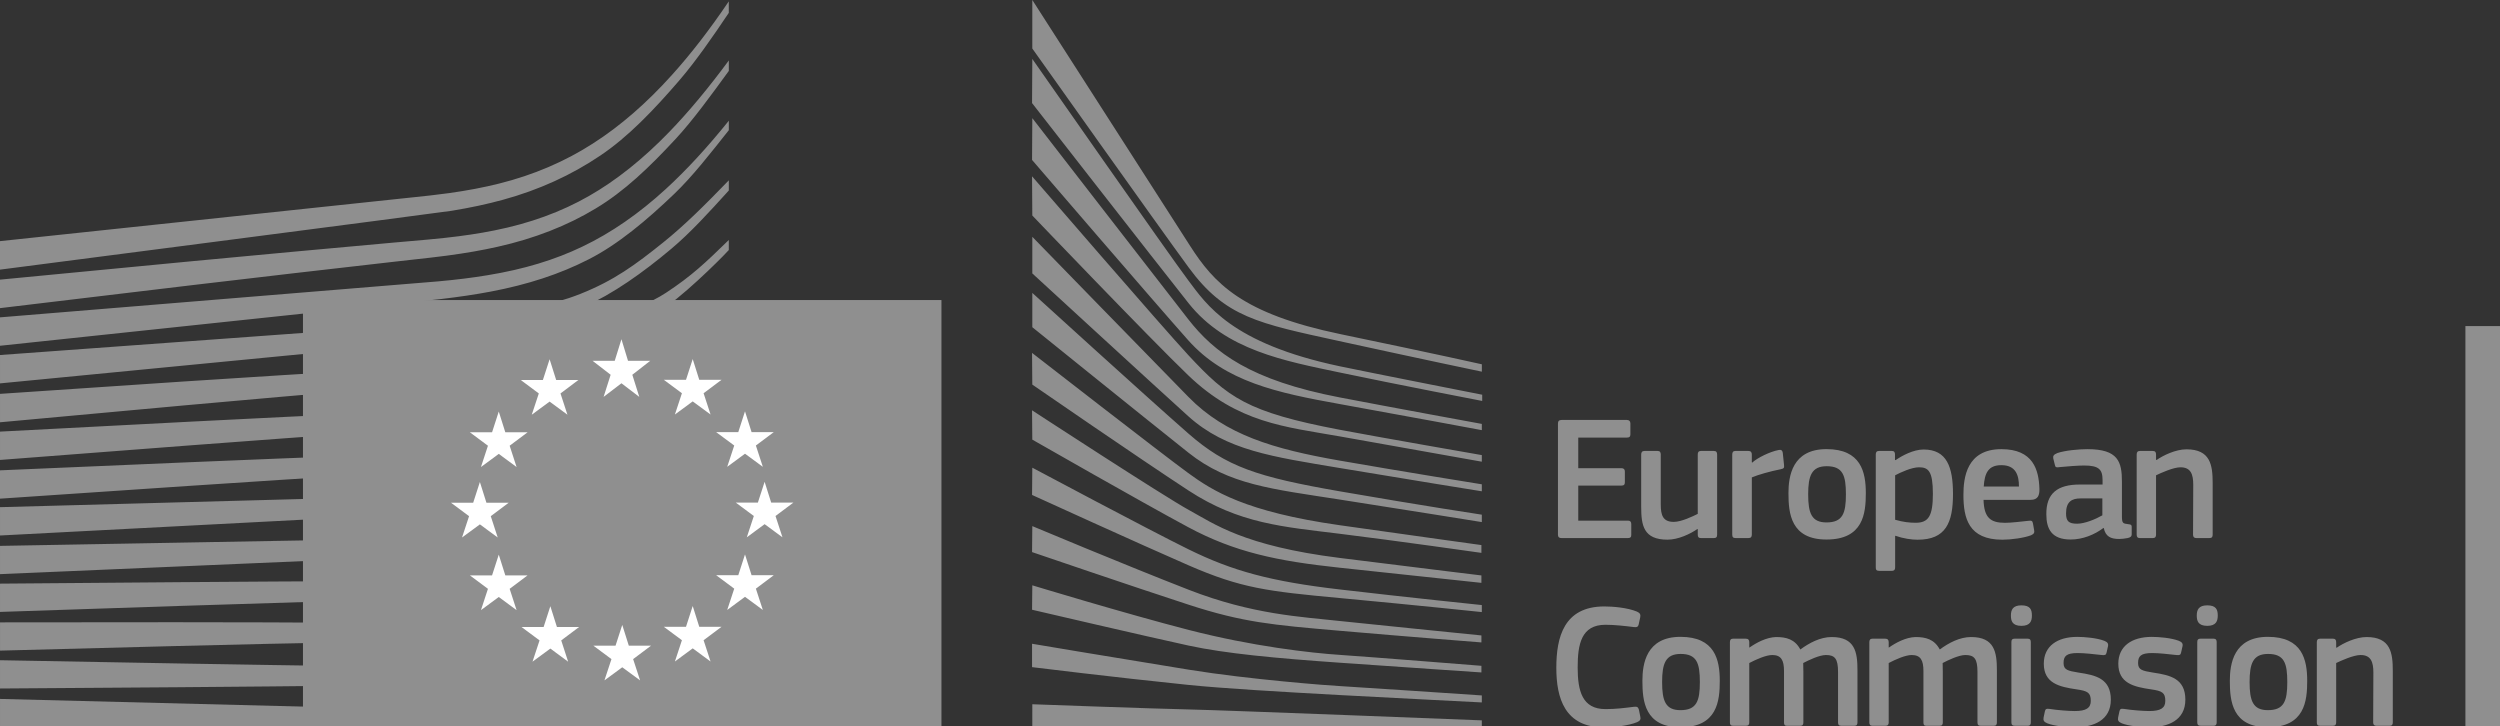
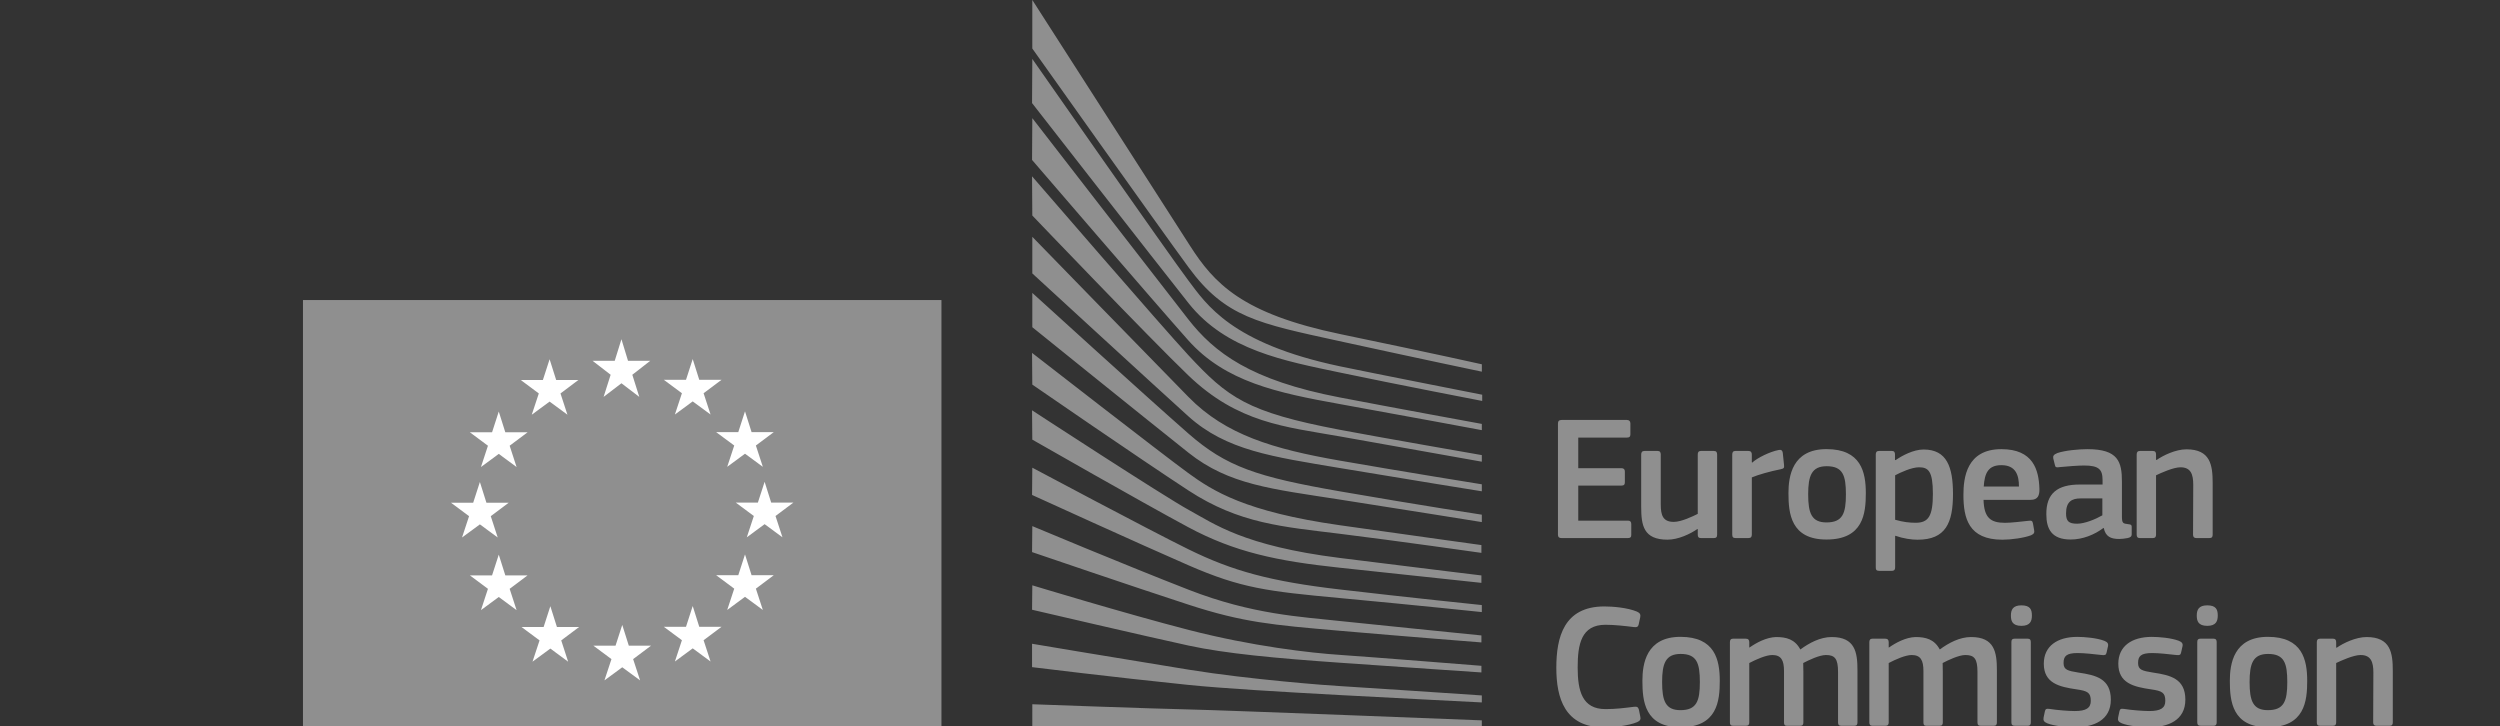
<svg xmlns="http://www.w3.org/2000/svg" width="506" height="147" viewBox="0 0 506 147" fill="none">
  <rect x="0" y="0" width="506" height="147" fill="#333333" stroke="none" />
  <g clip-path="url(#clip0_1001_57)">
-     <path d="M134.23 49.073C128.626 53.573 124.301 56.772 117.44 59.494C111.468 61.871 105.054 62.84 97.724 63.842C93.009 64.504 88.078 65.478 83.368 65.794C81.432 65.924 79.496 66.049 77.566 66.202L0.002 71.857V77.597L77.877 70.046L87.976 69.1C91.718 68.744 95.046 68.336 98.137 67.832C105.682 66.621 112.187 64.776 118.018 62.177C124.063 59.511 130.183 55.141 135.872 50.357C139.738 47.108 143.463 43.021 147.511 38.554V36.499C142.614 41.56 138.549 45.608 134.23 49.073ZM147.513 145.204L0.003 141.463V147.186H147.513V145.204ZM92.54 135.084L73.463 134.881C49.122 134.535 24.809 134.094 0.003 133.63V139.353C23.676 139.2 48.753 139.018 73.48 138.741L92.568 138.458C98.998 138.345 105.299 138.226 111.667 138.017C124.783 137.598 136.535 136.675 147.511 135.22V133.228C136.49 134.416 124.726 135.039 111.599 135.124C105.253 135.181 98.896 135.138 92.539 135.083M111.816 126.088C107.763 126.246 103.375 126.326 98.4 126.326C96.52 126.326 94.635 126.317 92.762 126.298L73.617 126.067C60.558 125.97 47.544 125.947 35.333 125.937L0.004 125.968V131.686L35.418 130.763C47.583 130.463 60.631 130.152 73.656 129.92L92.784 129.665C98.031 129.585 104.955 129.427 111.968 128.968C118.84 128.521 125.095 127.836 131.09 126.88C136.484 126.019 141.998 124.859 147.512 123.449V121.423C141.845 122.725 136.213 123.772 130.751 124.502C124.79 125.3 118.597 125.816 111.816 126.088ZM112.191 116.778C102.466 117.581 92.514 117.581 82.885 117.581C79.891 117.581 76.896 117.581 73.902 117.604C49.295 117.712 24.886 117.916 0.001 118.13V123.853C23.703 123.05 48.842 122.212 73.987 121.465C76.97 121.363 79.953 121.289 82.942 121.21C92.622 120.967 102.63 120.718 112.457 119.653C119.318 118.918 125.567 117.836 131.551 116.359C136.77 115.074 142.131 113.364 147.514 111.309V109.204C141.955 111.196 136.419 112.827 131.024 114.015C125.097 115.323 118.938 116.223 112.191 116.778ZM112.781 107.333C102.399 108.72 91.717 108.878 81.381 109.031C79.015 109.063 76.643 109.099 74.277 109.15L0.002 110.486V116.209L74.407 113.005C76.762 112.898 79.128 112.801 81.494 112.711C91.898 112.292 102.66 111.862 113.183 110.192C119.84 109.145 126.248 107.588 132.231 105.578C137.184 103.92 142.313 101.774 147.509 99.238V97.042C142.046 99.584 136.674 101.701 131.517 103.286C125.607 105.109 119.308 106.473 112.781 107.333ZM113.444 97.947C107.789 98.983 101.704 99.646 94.282 100.025C91.491 100.172 88.502 100.274 84.597 100.365L0.003 102.651V108.386L75.014 104.469L84.733 103.976C88.526 103.795 91.628 103.614 94.498 103.393C102.021 102.816 108.208 101.989 113.971 100.783C120.515 99.425 126.866 97.444 132.844 94.896C137.661 92.853 142.484 90.362 147.511 87.333V85.029C142.144 88.154 137.039 90.656 131.967 92.666C126.074 95.01 119.841 96.787 113.444 97.947ZM114.284 88.602C108.651 89.921 102.544 90.764 95.066 91.268C92.184 91.461 89.082 91.602 85.307 91.721L75.485 92.072C50.736 93.006 25.642 94.082 -0.001 95.197V100.931C25.478 99.193 50.47 97.501 75.678 95.927L85.477 95.338C89.321 95.117 92.451 94.897 95.332 94.631C102.946 93.929 109.179 92.904 114.942 91.415C121.406 89.751 127.69 87.306 133.617 84.158C138.202 81.73 142.776 78.809 147.514 75.288V72.837C142.391 76.533 137.477 79.55 132.564 82.007C126.739 84.922 120.591 87.141 114.284 88.602ZM115.199 79.07C109.607 80.712 103.311 81.821 95.952 82.461C92.969 82.722 89.754 82.92 86.12 83.067L76.202 83.502C51.561 84.646 27.033 85.925 0.003 87.358V93.092C25.827 91.094 51.131 89.152 76.429 87.352L86.313 86.678C90.134 86.423 93.298 86.152 96.276 85.818C103.816 84.974 110.269 83.672 115.998 81.838C122.343 79.829 128.531 76.913 134.384 73.177C138.703 70.426 143.028 67.143 147.511 63.231V63.129C142.569 67.347 137.859 68.286 133.167 71.117C127.415 74.604 121.369 77.276 115.199 79.07ZM113.315 68.137C108.152 71.024 104.291 72.688 96.921 73.458C92.466 73.939 87.886 74.166 83.454 74.387C81.314 74.494 79.168 74.602 77.023 74.738C63.63 75.502 50.474 76.351 37.052 77.223L0.002 79.719V85.47L37.425 82.04C49.516 80.953 63.566 79.702 77.282 78.581L87.256 77.811C91.151 77.512 94.344 77.194 97.298 76.809C104.884 75.83 111.365 74.296 117.105 72.128C123.287 69.818 129.117 66.23 134.953 62.007C140.218 58.203 147.503 50.702 147.509 50.606V48.574C142.749 53.216 140.009 55.825 134.795 59.261C128.563 63.365 117.943 65.55 113.312 68.137M134.753 38.262C129.33 43.238 123.669 47.149 117.924 49.889C112.303 52.6 106.019 54.502 98.7 55.703C95.683 56.206 92.4 56.614 88.669 56.953L-0.001 64.233V69.984L78.819 61.624L89.014 60.554C92.858 60.107 96.209 59.608 99.254 59.031C106.834 57.599 113.338 55.465 119.129 52.498C125.05 49.504 130.966 44.523 136.468 39.246C140.159 35.709 143.714 31.14 147.512 26.352V24.433C143.125 29.89 138.936 34.43 134.753 38.262ZM119.198 39.674C113.634 42.872 107.209 45.216 100.099 46.631C97.065 47.248 93.754 47.746 89.983 48.154C87.764 48.397 85.534 48.589 83.298 48.782C82.092 48.884 80.886 48.991 79.681 49.099C52.441 51.544 25.343 54.143 -0 56.599V62.368C25.541 59.288 52.832 56.022 80.06 52.943C81.271 52.801 82.483 52.665 83.694 52.535C85.924 52.291 88.16 52.042 90.396 51.748C94.274 51.233 97.665 50.639 100.761 49.937C108.148 48.284 114.817 45.68 120.585 42.187C126.314 38.751 131.374 33.934 136.82 28.046C140.211 24.384 143.981 19.21 147.513 14.353V12.236C143.353 17.874 139.407 22.612 135.507 26.654C130.192 32.162 124.706 36.538 119.198 39.674ZM-0.002 54.576C-0.002 54.576 88.883 43.073 91.391 42.666C95.24 42.038 98.654 41.302 101.841 40.424C109.03 38.454 115.648 35.449 121.506 31.486C127.127 27.722 132.352 22.242 137.532 16.23C140.821 12.403 144.28 7.416 147.506 2.605V0.278C143.68 5.945 139.91 10.83 136.032 15.137C130.892 20.86 125.503 25.536 120.006 29.045C114.334 32.702 107.954 35.425 101.031 37.152C97.929 37.933 94.612 38.567 90.876 39.088C88.42 39.433 85.884 39.699 83.433 39.954C82.453 40.062 -0.002 48.807 -0.002 48.807L-0.002 54.576Z" fill="#8F8F8F" />
    <path d="M208.94 142.54C208.94 142.54 233.253 143.434 240.64 143.593C248.027 143.751 299.919 145.801 299.919 145.801V147.221L208.939 147.165L208.94 142.54ZM208.888 130.296C208.888 130.296 224.353 132.906 240.639 135.549C252.849 137.536 269.396 138.787 271.162 138.861C272.928 138.94 299.919 140.757 299.919 140.757V142.172C299.919 142.172 282.648 141.301 271.162 140.678C259.201 140.027 247.313 139.319 240.56 138.629C225.434 137.078 208.888 135.029 208.888 135.029V130.296ZM208.94 118.469C208.94 118.469 227.79 124.198 240.64 127.509C253.49 130.821 265.298 132.162 271.242 132.553C277.186 132.949 299.84 134.761 299.84 134.761V136.102C299.84 136.102 286.99 135.242 271.163 134.132C258.364 133.238 248.084 132.292 240.561 130.662C232.223 128.856 208.889 123.411 208.889 123.411L208.94 118.469ZM208.94 106.485C208.94 106.485 227.524 114.285 240.64 119.386C253.547 124.407 263.402 124.832 271.242 125.698C274.695 126.077 299.84 128.613 299.84 128.613V130.028C299.84 130.028 284.816 128.851 271.163 127.668C257.51 126.485 251.616 125.986 240.561 122.386C229.37 118.746 208.889 111.744 208.889 111.744L208.94 106.485ZM208.94 94.659C208.94 94.659 232.562 107.254 240.561 111.188C249.477 115.575 257.187 117.681 271.163 119.305C284.885 120.913 299.92 122.464 299.92 122.464V123.885C299.92 123.885 286.017 122.424 271.163 121.043C256.439 119.679 251.192 119.045 240.561 114.42C231.051 110.288 208.889 100.178 208.889 100.178L208.94 94.659ZM208.887 83.043C208.887 83.043 235.577 100.467 240.638 103.229C245.704 105.986 251.648 110.48 271.161 112.926C290.679 115.366 299.838 116.469 299.838 116.469V117.97C299.838 117.97 283.694 116.237 271.081 114.896C258.469 113.554 249.876 111.743 240.479 106.693C231.082 101.65 208.937 88.981 208.937 88.981L208.886 83.043L208.887 83.043ZM208.887 71.427C208.887 71.427 235.498 92.111 240.48 95.734C245.461 99.362 252.045 103.591 271.161 106.303C290.119 108.986 299.838 110.322 299.838 110.322V111.901C299.838 111.901 282.652 109.45 271.161 108.035C259.675 106.614 250.867 106.014 240.559 99.284C230.522 92.734 208.938 77.841 208.938 77.841L208.887 71.427ZM208.94 59.285C208.94 59.285 232.268 80.518 240.561 87.776C248.192 94.45 254.379 96.528 271.163 99.443C287.953 102.358 299.92 104.17 299.92 104.17V105.67C299.92 105.67 284.738 103.224 271.084 101.096C257.43 98.968 248.73 98.13 240.561 91.637C231.136 84.142 208.94 66.226 208.94 66.226V59.285ZM208.94 47.932C208.94 47.932 233.468 73.128 240.561 80.362C248.084 88.032 257.724 90.874 271.084 93.212C283.838 95.442 299.92 98.024 299.92 98.024V99.439C299.92 99.439 284.817 97.016 271.084 94.712C257.617 92.448 248.192 91.191 240.482 84.223C233.576 77.985 208.94 55.342 208.94 55.342V47.932ZM208.888 35.685C208.888 35.685 235.454 66.44 240.56 71.925C248.513 80.467 252.368 83.411 271.162 86.983C278.68 88.415 299.919 92.112 299.919 92.112V93.448C299.919 93.448 282.331 90.294 271.162 88.325C259.999 86.355 250.551 85.619 240.481 75.945C232.811 68.58 208.939 43.621 208.939 43.621L208.888 35.685ZM208.94 23.911C208.94 23.911 235.178 57.813 240.482 64.595C245.781 71.371 253.088 76.969 271.163 80.439C281.584 82.443 299.92 85.8 299.92 85.8V87.062C299.92 87.062 283.855 84.067 271.163 81.781C258.472 79.494 247.994 77.28 240.482 68.852C233.893 61.453 208.889 32.373 208.889 32.373L208.94 23.911ZM208.94 11.927C208.94 11.927 236.785 51.818 240.482 56.709C244.179 61.6 249.154 69.48 271.163 74.133C276.846 75.333 299.999 79.89 299.999 79.89V81.152C299.999 81.152 282.405 77.761 271.163 75.395C259.915 73.029 248.101 70.872 240.561 61.362C233.712 52.724 208.889 20.865 208.889 20.865L208.94 11.927ZM208.94 -0.005C208.94 -0.005 235.885 41.958 240.816 49.674C245.741 57.384 251.373 63.486 271.31 67.63C291.247 71.774 299.925 73.732 299.925 73.732V75.227C299.925 75.227 287.256 72.578 270.953 69.011C254.656 65.445 247.993 64.239 240.56 54.106C234.373 45.672 208.939 9.822 208.939 9.822L208.94 -0.005Z" fill="#8F8F8F" />
    <path d="M190.55 60.731H61.32V147.182H190.55V60.731Z" fill="#8F8F8F" />
    <path d="M112.72 126.9H117.215L113.592 129.617L114.99 133.925L111.39 131.27L107.778 133.925L109.205 129.617L105.548 126.9H110.031L111.39 122.694L112.72 126.9ZM102.275 116.456H106.781L103.153 119.179L104.556 123.492L100.951 120.832L97.345 123.492L98.76 119.179L95.103 116.456H99.592L100.951 112.261L102.275 116.456ZM98.454 101.756H102.954L99.331 104.473L100.735 108.787L97.129 106.132L93.518 108.787L94.939 104.473L91.287 101.756H95.771L97.129 97.556L98.454 101.756ZM102.275 87.497H106.781L103.153 90.214L104.556 94.528L100.951 91.867L97.345 94.528L98.76 90.214L95.103 87.497H99.592L100.951 83.297L102.275 87.497ZM112.57 76.91H117.065L113.442 79.633L114.851 83.941L111.24 81.28L107.628 83.941L109.055 79.633L105.398 76.91H109.881L111.24 72.71L112.57 76.91ZM156.085 101.72H160.591L156.962 104.437L158.372 108.751L154.76 106.09L151.154 108.751L152.575 104.437L148.913 101.72H153.396L154.76 97.52L156.085 101.72ZM152.118 116.42H156.613L152.99 119.143L154.399 123.456L150.788 120.796L147.187 123.456L148.608 119.143L144.946 116.42H149.429L150.788 112.214L152.118 116.42ZM152.118 87.461H156.613L152.99 90.172L154.399 94.486L150.788 91.831L147.187 94.486L148.608 90.172L144.946 87.461H149.429L150.788 83.255L152.118 87.461ZM141.53 76.874H146.036L142.407 79.591L143.817 83.899L140.205 81.244L136.599 83.899L138.02 79.591L134.358 76.874H138.847L140.205 72.674L141.53 76.874ZM141.53 126.864H146.036L142.407 129.581L143.817 133.889L140.205 131.228L136.599 133.889L138.02 129.581L134.358 126.864H138.847L140.205 122.658L141.53 126.864ZM127.269 130.682H131.775L128.146 133.404L129.556 137.707L125.944 135.057L122.338 137.707L123.759 133.404L120.097 130.682H124.586L125.944 126.481L127.269 130.682ZM127.11 73.029H131.605L127.982 75.853L129.392 80.331L125.78 77.574L122.168 80.331L123.595 75.853L119.938 73.029H124.421L125.78 68.659L127.11 73.029Z" fill="white" />
-     <path d="M499 66L499 147L506 147L506 66L499 66Z" fill="#8F8F8F" />
    <path d="M447.153 108.909H444.563C444.093 108.909 443.873 108.689 443.873 108.229L443.913 98.11C443.913 95.981 443.413 94.581 441.323 94.581C439.883 94.581 437.363 95.731 436.383 96.201V108.23C436.383 108.66 436.203 108.909 435.703 108.909H433.144C432.644 108.909 432.464 108.689 432.464 108.23V91.981C432.464 91.521 432.644 91.271 433.144 91.271H435.703C436.203 91.271 436.383 91.52 436.383 91.981V93.071C436.423 93.071 436.463 93.103 436.494 93.103C437.824 92.173 440.343 90.943 442.543 90.943C447.403 90.943 447.843 94.153 447.843 97.783V108.232C447.843 108.662 447.692 108.912 447.152 108.912M425.518 100.879H421.128C419.329 100.879 418.169 101.529 418.169 103.908C418.169 105.488 418.709 105.998 420.408 105.998C421.958 105.998 424.148 105.088 425.518 104.298L425.518 100.879ZM425.738 106.858C423.938 108.228 421.518 109.198 419.109 109.198C415.289 109.198 414.179 107.108 414.179 104.088C414.139 99.869 416.409 98.069 420.948 98.069H425.558V97.139C425.558 94.979 424.758 94.219 421.808 94.219C420.618 94.219 418.348 94.399 416.909 94.539C416.189 94.65 416.009 94.611 415.909 94.11L415.579 92.78C415.507 92.309 415.619 92.02 416.409 91.7C417.959 91.16 420.799 90.91 422.498 90.91C428.728 90.91 429.478 93.46 429.478 97.5V104.449C429.478 105.919 429.658 105.959 430.777 106.099C431.317 106.139 431.457 106.248 431.457 106.639V108.158C431.457 108.549 431.208 108.798 430.597 108.908C430.018 109.018 429.448 109.088 428.908 109.088C427.208 109.088 426.168 108.588 425.808 106.898L425.736 106.858L425.738 106.858ZM401.507 98.468H408.636C408.636 96.268 408.056 94.148 405.076 94.148C402.407 94.148 401.687 95.768 401.507 98.468ZM401.467 101.167C401.577 104.807 402.877 105.817 405.826 105.817C407.126 105.817 409.136 105.557 410.506 105.417C411.156 105.345 411.376 105.345 411.486 106.027L411.696 107.217C411.807 107.757 411.736 108.047 411.087 108.337C409.677 108.877 407.057 109.237 405.287 109.237C398.408 109.237 397.398 104.847 397.398 100.158C397.398 96.668 398.049 90.909 405.078 90.909C411.517 90.909 412.667 95.088 412.777 98.968C412.817 100.268 412.457 101.168 411.017 101.168L401.467 101.167ZM388.405 94.579C386.925 94.579 384.656 95.619 383.576 96.199V105.198C385.195 105.668 386.495 105.808 387.725 105.808C390.315 105.808 391.215 104.479 391.215 99.949C391.215 95.37 390.315 94.579 388.405 94.579ZM388.115 109.238C386.926 109.238 385.276 109.018 383.616 108.438L383.576 108.478V114.817C383.576 115.207 383.476 115.537 382.896 115.537H380.336C379.767 115.537 379.656 115.288 379.656 114.817V91.989C379.656 91.519 379.836 91.269 380.336 91.269H382.896C383.406 91.269 383.546 91.549 383.546 91.989V93.069L383.657 93.141C384.947 92.241 387.256 90.981 389.346 90.981C394.056 90.981 395.286 94.541 395.286 99.98C395.286 105.85 393.805 109.238 388.115 109.238ZM369.723 94.361C366.663 94.361 365.974 96.311 365.974 100.051C365.974 103.87 366.663 105.74 369.683 105.74C372.963 105.74 373.613 103.9 373.613 100.051C373.613 96.231 373.002 94.361 369.723 94.361ZM369.683 109.2C362.454 109.2 361.984 103.9 361.984 99.801C361.984 96.411 362.733 90.902 369.683 90.902C376.673 90.902 377.642 95.551 377.642 99.801C377.642 103.9 377.142 109.2 369.683 109.2ZM354.567 108.225C354.567 108.655 354.387 108.905 353.887 108.905H351.287C350.787 108.905 350.607 108.694 350.607 108.225V91.987C350.607 91.516 350.787 91.267 351.287 91.267H353.847C354.387 91.267 354.567 91.556 354.567 91.987V93.566L354.639 93.638C355.719 92.639 358.278 91.409 359.968 91.089C360.439 90.978 360.758 91.089 360.838 91.698L361.088 94.108C361.12 94.618 361.16 94.828 360.398 94.978C358.388 95.368 355.829 96.088 354.569 96.628V108.227L354.567 108.225ZM346.868 108.909H344.308C343.768 108.909 343.628 108.659 343.628 108.229V107.109L343.556 107.069C342.146 108.049 339.696 109.229 337.506 109.229C332.647 109.229 332.177 106.349 332.177 102.57V91.981C332.177 91.551 332.357 91.27 332.857 91.27H335.487C335.957 91.27 336.137 91.52 336.137 91.981V102.1C336.137 104.269 336.566 105.629 338.767 105.629C340.316 105.629 342.686 104.479 343.626 104.009V91.981C343.626 91.551 343.766 91.27 344.306 91.27H346.866C347.366 91.27 347.546 91.52 347.546 91.981V108.229C347.546 108.689 347.367 108.909 346.868 108.909ZM315.331 85.72C315.331 85.25 315.551 85 316.051 85H329.299C329.73 85 329.99 85.25 329.99 85.68V87.92C329.99 88.35 329.81 88.57 329.27 88.57H319.441V94.759H328.15C328.62 94.759 328.87 94.979 328.87 95.409V97.639C328.87 98.069 328.69 98.288 328.15 98.288H319.441V105.378H329.52C329.949 105.378 330.17 105.598 330.17 106.068V108.258C330.17 108.728 329.99 108.907 329.48 108.907H316.051C315.551 108.907 315.331 108.687 315.331 108.258L315.331 85.72Z" fill="#8F8F8F" />
-     <path d="M483.61 146.904H481.021C480.55 146.904 480.33 146.684 480.33 146.224L480.37 136.105C480.37 133.975 479.87 132.575 477.781 132.575C476.341 132.575 473.821 133.725 472.841 134.195V146.224C472.841 146.654 472.661 146.904 472.161 146.904H469.601C469.102 146.904 468.922 146.684 468.922 146.224V129.976C468.922 129.516 469.102 129.265 469.601 129.265H472.161C472.661 129.265 472.841 129.515 472.841 129.976V131.066C472.881 131.066 472.913 131.098 472.952 131.098C474.281 130.168 476.811 128.938 479.001 128.938C483.861 128.938 484.301 132.148 484.301 135.777V146.226C484.301 146.657 484.151 146.906 483.61 146.906M459.058 132.357C455.998 132.357 455.318 134.306 455.318 138.046C455.318 141.866 455.998 143.736 459.018 143.736C462.297 143.736 462.947 141.896 462.947 138.046C462.947 134.227 462.337 132.357 459.058 132.357ZM459.018 147.195C451.789 147.195 451.319 141.896 451.319 137.796C451.319 134.407 452.068 128.897 459.018 128.897C466.007 128.897 466.977 133.546 466.977 137.796C466.977 141.896 466.477 147.195 459.018 147.195ZM448.655 146.22C448.655 146.611 448.515 146.9 448.005 146.9H445.445C444.945 146.9 444.725 146.69 444.725 146.22V129.942C444.725 129.442 444.945 129.262 445.445 129.262H448.005C448.515 129.262 448.655 129.552 448.655 129.942V146.22ZM446.745 126.672C444.875 126.672 444.625 125.622 444.625 124.582C444.625 123.432 445.016 122.522 446.745 122.522C448.515 122.522 448.875 123.352 448.875 124.582C448.875 125.692 448.545 126.672 446.745 126.672ZM435.047 147.194C433.248 147.194 430.838 146.944 429.468 146.404C428.748 146.115 428.598 145.784 428.708 145.214L428.958 144.024C429.068 143.444 429.318 143.415 429.898 143.484C431.477 143.734 433.787 143.915 435.007 143.915C437.317 143.915 438.257 143.304 438.257 141.865C438.257 140.205 437.637 139.845 435.367 139.525C431.837 139.015 428.747 138.265 428.747 134.336C428.747 130.776 431.477 128.906 435.517 128.906C436.987 128.906 439.476 129.117 440.986 129.696C441.596 129.945 441.856 130.236 441.746 130.776L441.456 132.066C441.347 132.576 441.137 132.645 440.487 132.576C438.937 132.396 436.917 132.176 435.587 132.176C433.287 132.176 432.747 132.825 432.747 134.196C432.747 135.596 433.607 135.776 435.807 136.136C439.227 136.645 442.316 137.325 442.316 141.615C442.316 145.825 438.757 147.194 435.047 147.194ZM419.965 147.194C418.165 147.194 415.755 146.944 414.385 146.404C413.665 146.115 413.515 145.784 413.625 145.214L413.875 144.024C413.985 143.444 414.235 143.415 414.815 143.484C416.395 143.734 418.704 143.915 419.924 143.915C422.234 143.915 423.174 143.304 423.174 141.865C423.174 140.205 422.554 139.845 420.284 139.525C416.755 139.015 413.665 138.265 413.665 134.336C413.665 130.776 416.395 128.906 420.434 128.906C421.904 128.906 424.394 129.117 425.903 129.696C426.514 129.945 426.773 130.236 426.663 130.776L426.374 132.066C426.263 132.576 426.054 132.646 425.404 132.576C423.854 132.396 421.834 132.176 420.504 132.176C418.205 132.176 417.665 132.826 417.665 134.196C417.665 135.596 418.525 135.776 420.724 136.136C424.144 136.645 427.234 137.326 427.234 141.615C427.234 145.825 423.674 147.194 419.965 147.194ZM411.037 146.221C411.037 146.611 410.897 146.901 410.387 146.901H407.827C407.327 146.901 407.107 146.69 407.107 146.221V129.943C407.107 129.443 407.327 129.263 407.827 129.263H410.387C410.897 129.263 411.037 129.552 411.037 129.943V146.221ZM409.127 126.672C407.258 126.672 407.008 125.623 407.008 124.583C407.008 123.433 407.398 122.523 409.127 122.523C410.897 122.523 411.257 123.353 411.257 124.583C411.257 125.693 410.928 126.672 409.127 126.672ZM403.52 146.904H400.93C400.421 146.904 400.24 146.684 400.24 146.225V135.996C400.24 133.326 399.6 132.576 397.79 132.576C396.46 132.576 394.301 133.616 393.191 134.196C393.191 134.556 393.223 135.206 393.223 136.025V146.224C393.223 146.655 393.082 146.904 392.543 146.904H389.913C389.443 146.904 389.303 146.684 389.303 146.224V135.816C389.303 133.616 388.723 132.576 386.923 132.576C385.663 132.576 383.643 133.476 382.273 134.196V146.225C382.273 146.655 382.093 146.904 381.593 146.904H379.004C378.533 146.904 378.353 146.684 378.353 146.225V129.976C378.353 129.516 378.533 129.266 379.004 129.266H381.553C382.093 129.266 382.273 129.546 382.273 129.976V131.026L382.313 131.066C383.713 130.086 385.693 129.006 387.683 128.936C389.762 128.936 391.492 129.367 392.612 131.456C394.412 130.126 396.642 128.936 398.952 128.936C403.701 128.936 404.171 132.036 404.171 135.636V146.224C404.171 146.655 404.02 146.904 403.52 146.904ZM375.299 146.904H372.71C372.2 146.904 372.019 146.684 372.019 146.225V135.996C372.019 133.326 371.379 132.576 369.57 132.576C368.24 132.576 366.08 133.616 364.97 134.196C364.97 134.556 365.002 135.206 365.002 136.025V146.224C365.002 146.655 364.862 146.904 364.322 146.904H361.692C361.223 146.904 361.082 146.684 361.082 146.224V135.816C361.082 133.616 360.502 132.576 358.702 132.576C357.442 132.576 355.423 133.476 354.053 134.196V146.225C354.053 146.655 353.873 146.904 353.373 146.904H350.783C350.313 146.904 350.133 146.684 350.133 146.225V129.976C350.133 129.516 350.313 129.266 350.783 129.266H353.333C353.873 129.266 354.053 129.546 354.053 129.976V131.026L354.093 131.066C355.493 130.086 357.473 129.006 359.462 128.936C361.542 128.936 363.272 129.367 364.392 131.456C366.192 130.126 368.422 128.936 370.731 128.936C375.481 128.936 375.951 132.036 375.951 135.636V146.224C375.951 146.655 375.799 146.904 375.299 146.904ZM340.162 132.357C337.102 132.357 336.412 134.307 336.412 138.046C336.412 141.866 337.103 143.736 340.122 143.736C343.401 143.736 344.052 141.896 344.052 138.046C344.052 134.227 343.441 132.357 340.162 132.357ZM340.122 147.196C332.893 147.196 332.423 141.896 332.423 137.796C332.423 134.407 333.172 128.897 340.122 128.897C347.111 128.897 348.081 133.547 348.081 137.796C348.081 141.896 347.581 147.196 340.122 147.196ZM324.72 122.744C326.479 122.744 329.399 122.993 331.309 123.784C331.889 124.044 332.098 124.334 331.989 124.903L331.669 126.383C331.558 126.814 331.379 126.994 330.729 126.923C328.969 126.703 326.809 126.454 324.939 126.454C320.04 126.454 319.32 130.413 319.32 135.093C319.32 139.812 320.22 143.522 324.939 143.522C327.019 143.522 328.789 143.302 330.729 143.052C331.419 142.98 331.559 143.162 331.709 143.632L331.989 145.001C332.138 145.572 331.957 145.901 331.378 146.151C329.619 146.901 326.479 147.231 324.719 147.231C316.69 147.231 315 141.292 315 135.162C315 129.013 316.51 122.744 324.72 122.744Z" fill="#8F8F8F" />
+     <path d="M483.61 146.904H481.021C480.55 146.904 480.33 146.684 480.33 146.224L480.37 136.105C480.37 133.975 479.87 132.575 477.781 132.575C476.341 132.575 473.821 133.725 472.841 134.195V146.224C472.841 146.654 472.661 146.904 472.161 146.904H469.601C469.102 146.904 468.922 146.684 468.922 146.224V129.976C468.922 129.516 469.102 129.265 469.601 129.265H472.161C472.661 129.265 472.841 129.515 472.841 129.976V131.066C472.881 131.066 472.913 131.098 472.952 131.098C474.281 130.168 476.811 128.938 479.001 128.938C483.861 128.938 484.301 132.148 484.301 135.777V146.226C484.301 146.657 484.151 146.906 483.61 146.906M459.058 132.357C455.998 132.357 455.318 134.306 455.318 138.046C455.318 141.866 455.998 143.736 459.018 143.736C462.297 143.736 462.947 141.896 462.947 138.046C462.947 134.227 462.337 132.357 459.058 132.357ZM459.018 147.195C451.789 147.195 451.319 141.896 451.319 137.796C451.319 134.407 452.068 128.897 459.018 128.897C466.007 128.897 466.977 133.546 466.977 137.796C466.977 141.896 466.477 147.195 459.018 147.195ZM448.655 146.22C448.655 146.611 448.515 146.9 448.005 146.9H445.445C444.945 146.9 444.725 146.69 444.725 146.22V129.942C444.725 129.442 444.945 129.262 445.445 129.262H448.005C448.515 129.262 448.655 129.552 448.655 129.942V146.22ZM446.745 126.672C444.875 126.672 444.625 125.622 444.625 124.582C444.625 123.432 445.016 122.522 446.745 122.522C448.515 122.522 448.875 123.352 448.875 124.582C448.875 125.692 448.545 126.672 446.745 126.672ZM435.047 147.194C433.248 147.194 430.838 146.944 429.468 146.404C428.748 146.115 428.598 145.784 428.708 145.214L428.958 144.024C429.068 143.444 429.318 143.415 429.898 143.484C431.477 143.734 433.787 143.915 435.007 143.915C437.317 143.915 438.257 143.304 438.257 141.865C438.257 140.205 437.637 139.845 435.367 139.525C431.837 139.015 428.747 138.265 428.747 134.336C428.747 130.776 431.477 128.906 435.517 128.906C436.987 128.906 439.476 129.117 440.986 129.696C441.596 129.945 441.856 130.236 441.746 130.776L441.456 132.066C441.347 132.576 441.137 132.645 440.487 132.576C438.937 132.396 436.917 132.176 435.587 132.176C433.287 132.176 432.747 132.825 432.747 134.196C432.747 135.596 433.607 135.776 435.807 136.136C439.227 136.645 442.316 137.325 442.316 141.615C442.316 145.825 438.757 147.194 435.047 147.194ZM419.965 147.194C418.165 147.194 415.755 146.944 414.385 146.404C413.665 146.115 413.515 145.784 413.625 145.214L413.875 144.024C413.985 143.444 414.235 143.415 414.815 143.484C416.395 143.734 418.704 143.915 419.924 143.915C422.234 143.915 423.174 143.304 423.174 141.865C423.174 140.205 422.554 139.845 420.284 139.525C416.755 139.015 413.665 138.265 413.665 134.336C413.665 130.776 416.395 128.906 420.434 128.906C421.904 128.906 424.394 129.117 425.903 129.696C426.514 129.945 426.773 130.236 426.663 130.776L426.374 132.066C426.263 132.576 426.054 132.646 425.404 132.576C423.854 132.396 421.834 132.176 420.504 132.176C418.205 132.176 417.665 132.826 417.665 134.196C417.665 135.596 418.525 135.776 420.724 136.136C424.144 136.645 427.234 137.326 427.234 141.615C427.234 145.825 423.674 147.194 419.965 147.194ZM411.037 146.221C411.037 146.611 410.897 146.901 410.387 146.901H407.827C407.327 146.901 407.107 146.69 407.107 146.221V129.943C407.107 129.443 407.327 129.263 407.827 129.263H410.387C410.897 129.263 411.037 129.552 411.037 129.943V146.221M409.127 126.672C407.258 126.672 407.008 125.623 407.008 124.583C407.008 123.433 407.398 122.523 409.127 122.523C410.897 122.523 411.257 123.353 411.257 124.583C411.257 125.693 410.928 126.672 409.127 126.672ZM403.52 146.904H400.93C400.421 146.904 400.24 146.684 400.24 146.225V135.996C400.24 133.326 399.6 132.576 397.79 132.576C396.46 132.576 394.301 133.616 393.191 134.196C393.191 134.556 393.223 135.206 393.223 136.025V146.224C393.223 146.655 393.082 146.904 392.543 146.904H389.913C389.443 146.904 389.303 146.684 389.303 146.224V135.816C389.303 133.616 388.723 132.576 386.923 132.576C385.663 132.576 383.643 133.476 382.273 134.196V146.225C382.273 146.655 382.093 146.904 381.593 146.904H379.004C378.533 146.904 378.353 146.684 378.353 146.225V129.976C378.353 129.516 378.533 129.266 379.004 129.266H381.553C382.093 129.266 382.273 129.546 382.273 129.976V131.026L382.313 131.066C383.713 130.086 385.693 129.006 387.683 128.936C389.762 128.936 391.492 129.367 392.612 131.456C394.412 130.126 396.642 128.936 398.952 128.936C403.701 128.936 404.171 132.036 404.171 135.636V146.224C404.171 146.655 404.02 146.904 403.52 146.904ZM375.299 146.904H372.71C372.2 146.904 372.019 146.684 372.019 146.225V135.996C372.019 133.326 371.379 132.576 369.57 132.576C368.24 132.576 366.08 133.616 364.97 134.196C364.97 134.556 365.002 135.206 365.002 136.025V146.224C365.002 146.655 364.862 146.904 364.322 146.904H361.692C361.223 146.904 361.082 146.684 361.082 146.224V135.816C361.082 133.616 360.502 132.576 358.702 132.576C357.442 132.576 355.423 133.476 354.053 134.196V146.225C354.053 146.655 353.873 146.904 353.373 146.904H350.783C350.313 146.904 350.133 146.684 350.133 146.225V129.976C350.133 129.516 350.313 129.266 350.783 129.266H353.333C353.873 129.266 354.053 129.546 354.053 129.976V131.026L354.093 131.066C355.493 130.086 357.473 129.006 359.462 128.936C361.542 128.936 363.272 129.367 364.392 131.456C366.192 130.126 368.422 128.936 370.731 128.936C375.481 128.936 375.951 132.036 375.951 135.636V146.224C375.951 146.655 375.799 146.904 375.299 146.904ZM340.162 132.357C337.102 132.357 336.412 134.307 336.412 138.046C336.412 141.866 337.103 143.736 340.122 143.736C343.401 143.736 344.052 141.896 344.052 138.046C344.052 134.227 343.441 132.357 340.162 132.357ZM340.122 147.196C332.893 147.196 332.423 141.896 332.423 137.796C332.423 134.407 333.172 128.897 340.122 128.897C347.111 128.897 348.081 133.547 348.081 137.796C348.081 141.896 347.581 147.196 340.122 147.196ZM324.72 122.744C326.479 122.744 329.399 122.993 331.309 123.784C331.889 124.044 332.098 124.334 331.989 124.903L331.669 126.383C331.558 126.814 331.379 126.994 330.729 126.923C328.969 126.703 326.809 126.454 324.939 126.454C320.04 126.454 319.32 130.413 319.32 135.093C319.32 139.812 320.22 143.522 324.939 143.522C327.019 143.522 328.789 143.302 330.729 143.052C331.419 142.98 331.559 143.162 331.709 143.632L331.989 145.001C332.138 145.572 331.957 145.901 331.378 146.151C329.619 146.901 326.479 147.231 324.719 147.231C316.69 147.231 315 141.292 315 135.162C315 129.013 316.51 122.744 324.72 122.744Z" fill="#8F8F8F" />
  </g>
  <defs>
    <clipPath id="clip0_1001_57">
      <rect width="506" height="147" fill="white" />
    </clipPath>
  </defs>
</svg>